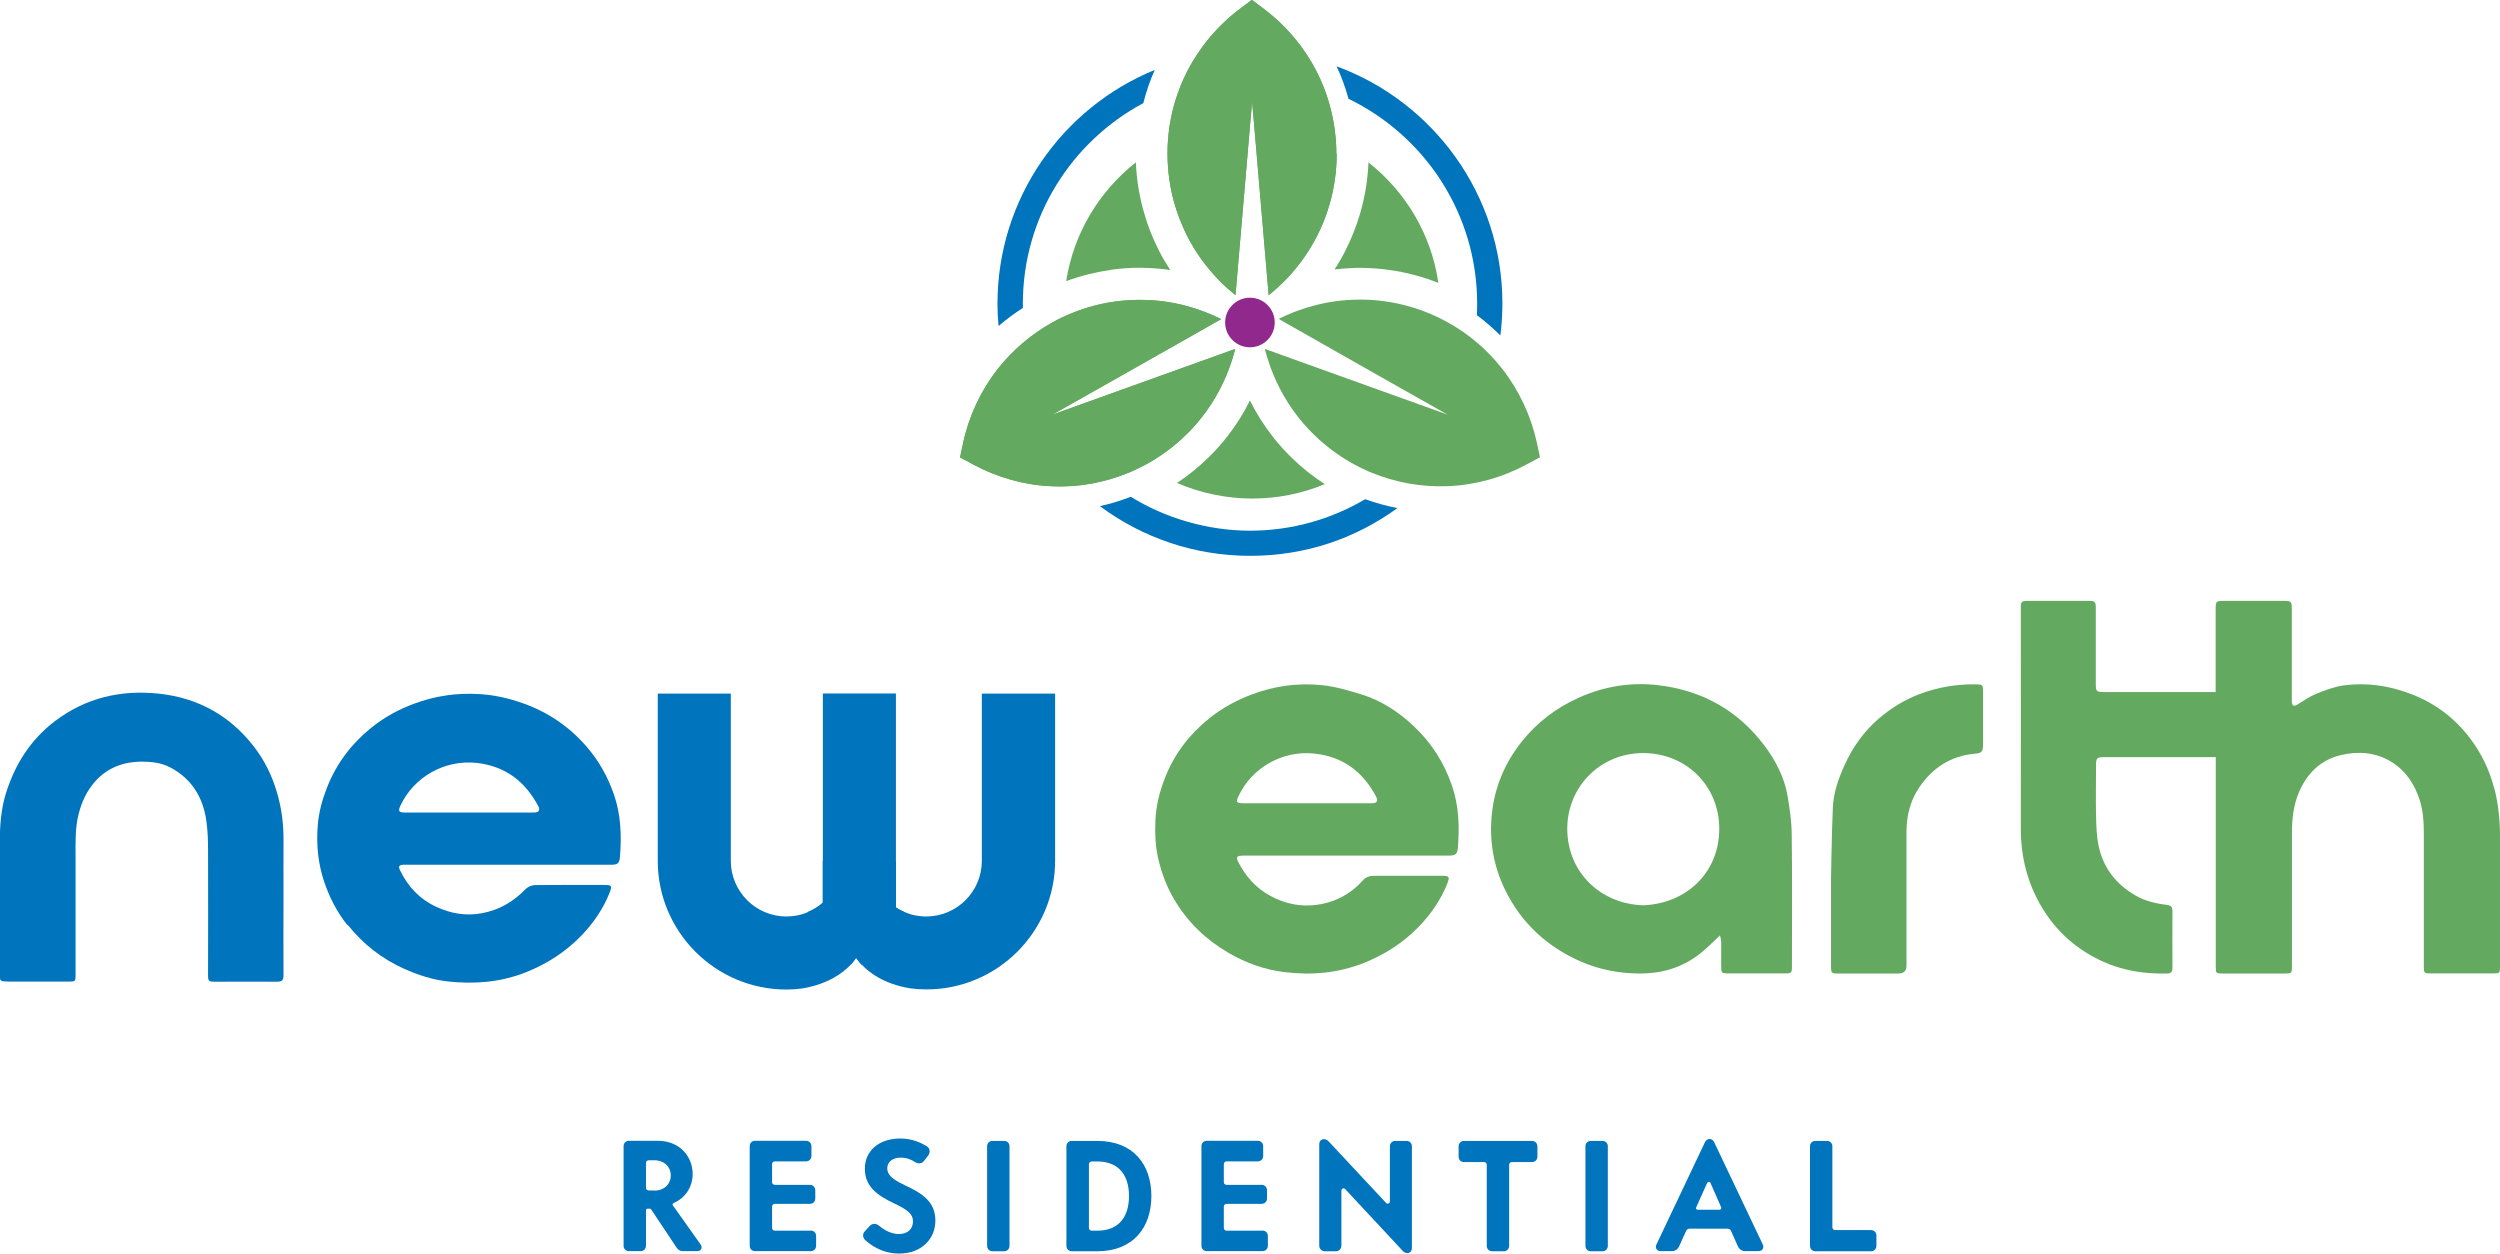
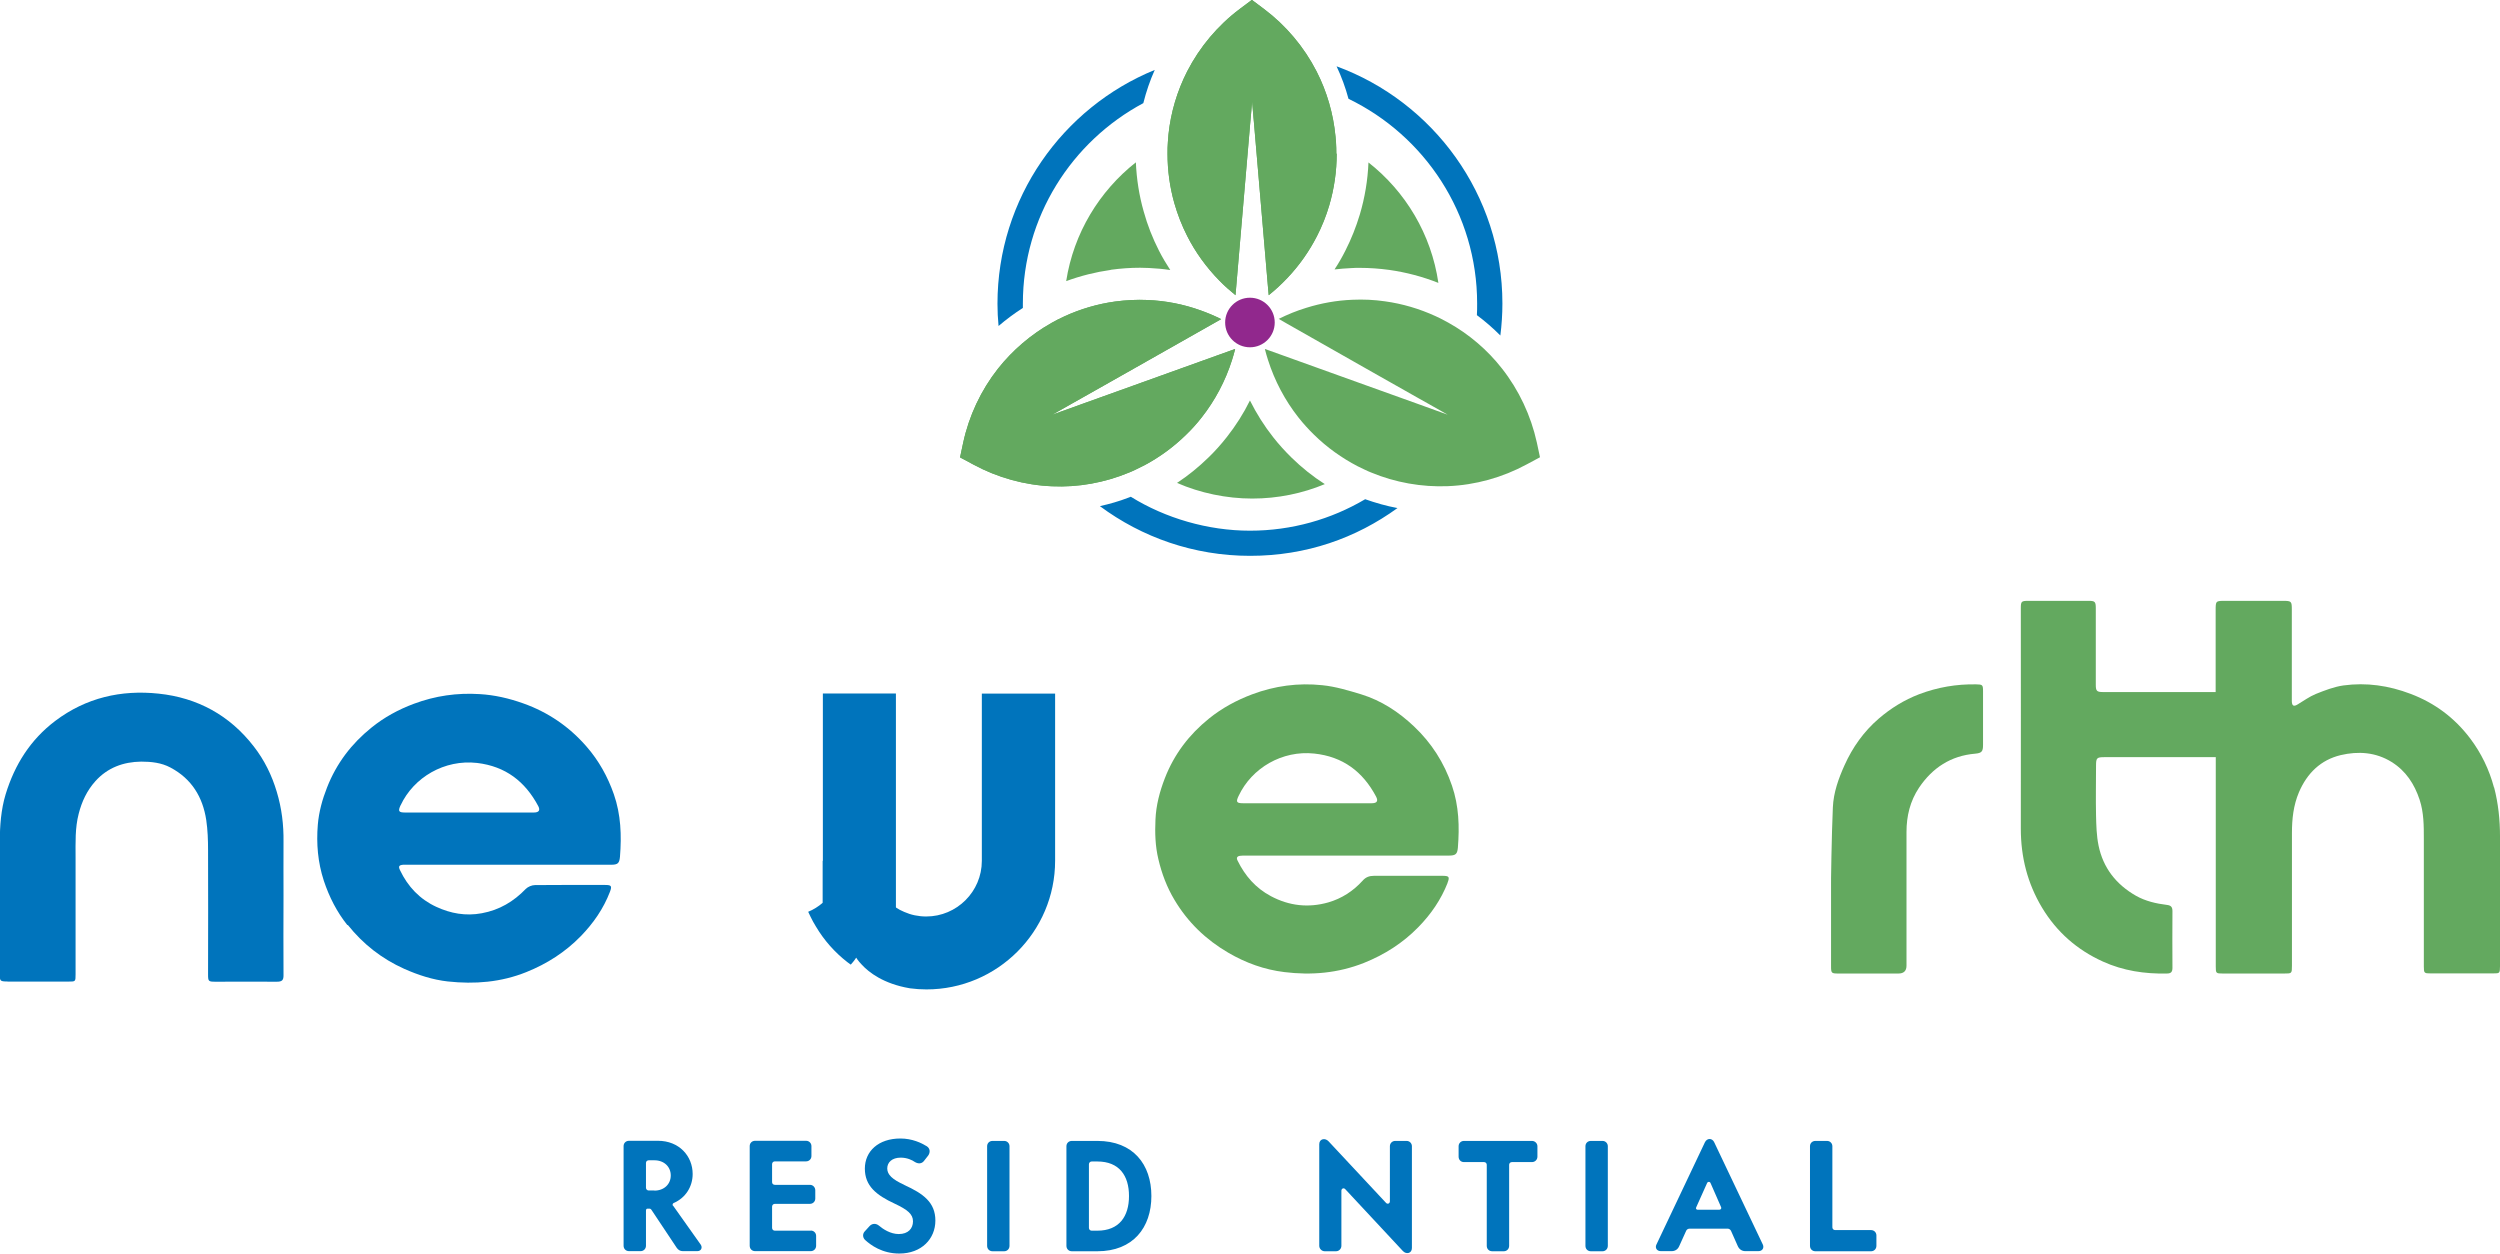
<svg xmlns="http://www.w3.org/2000/svg" height="104.17" viewBox="0 0 207.75 104.17" width="207.75">
  <g>
    <path d="m55.92,100.2c-.05-.08-.03-.18.06-.23.99-.42,1.58-1.36,1.58-2.41,0-1.5-1.13-2.76-2.88-2.76h-2.41c-.26,0-.45.19-.45.44v8.28c0,.26.19.45.45.45h.97c.24,0,.44-.19.44-.45v-2.91c0-.1.04-.17.12-.17h.18c.06,0,.12.04.17.12l2.09,3.14c.12.17.29.27.49.27h1.22c.31,0,.45-.29.28-.54l-2.29-3.23Zm-1.54-1.27h-.47c-.13,0-.23-.1-.23-.23v-2.06c0-.13.1-.22.23-.22h.47c.81,0,1.36.54,1.36,1.26s-.55,1.26-1.36,1.26" fill="#0074bc" />
    <path d="m67.38,102.27h-2.99c-.13,0-.23-.1-.23-.23v-1.77c0-.13.1-.23.23-.23h2.92c.24,0,.44-.19.44-.44v-.69c0-.24-.19-.45-.44-.45h-2.92c-.13,0-.23-.09-.23-.22v-1.5c0-.13.1-.23.23-.23h2.6c.24,0,.44-.19.44-.44v-.83c0-.24-.19-.44-.44-.44h-4.24c-.26,0-.45.19-.45.44v8.28c0,.26.19.45.45.45h4.63c.24,0,.44-.19.44-.45v-.82c0-.24-.19-.44-.44-.44" fill="#0074bc" />
    <path d="m75.14,98.46c-.99-.45-1.41-.85-1.41-1.36s.4-.9,1.12-.9c.53,0,.95.2,1.19.37.26.15.54.15.73-.08l.36-.46c.19-.26.17-.6-.12-.78-.44-.27-1.2-.64-2.19-.64-1.82,0-2.95,1.06-2.95,2.5s.94,2.2,2.49,2.92c1.04.49,1.51.86,1.51,1.46s-.4,1.06-1.18,1.06c-.69,0-1.31-.41-1.65-.7-.24-.2-.56-.2-.78.04l-.41.45c-.18.2-.17.51.05.71.45.41,1.4,1.12,2.83,1.12,1.86,0,3-1.23,3-2.74s-1-2.24-2.59-2.96" fill="#0074bc" />
    <path d="m83.45,94.81h-.97c-.26,0-.45.19-.45.44v8.28c0,.26.19.45.45.45h.97c.24,0,.44-.19.44-.45v-8.28c0-.24-.19-.44-.44-.44" fill="#0074bc" />
    <path d="m91.19,94.81h-2.12c-.26,0-.45.19-.45.44v8.28c0,.26.19.45.45.45h2.12c2.97,0,4.49-1.97,4.49-4.59s-1.51-4.58-4.49-4.58m0,7.46h-.47c-.13,0-.23-.1-.23-.23v-5.29c0-.13.1-.23.23-.23h.47c1.82,0,2.63,1.18,2.63,2.87s-.81,2.88-2.63,2.88" fill="#0074bc" />
-     <path d="m104.92,102.27h-2.99c-.13,0-.23-.1-.23-.23v-1.77c0-.13.1-.23.23-.23h2.92c.24,0,.44-.19.44-.44v-.69c0-.24-.19-.45-.44-.45h-2.92c-.13,0-.23-.09-.23-.22v-1.5c0-.13.1-.23.23-.23h2.6c.24,0,.44-.19.44-.44v-.83c0-.24-.19-.44-.44-.44h-4.24c-.26,0-.45.19-.45.44v8.28c0,.26.19.45.45.45h4.63c.24,0,.44-.19.44-.45v-.82c0-.24-.19-.44-.44-.44" fill="#0074bc" />
    <path d="m116.89,94.81h-.95c-.24,0-.44.19-.44.44v4.58c0,.18-.19.27-.32.13l-4.78-5.12c-.29-.31-.77-.2-.77.24v8.45c0,.24.21.45.45.45h.95c.24,0,.44-.21.44-.45v-4.58c0-.18.19-.27.32-.13l4.78,5.13c.29.32.76.21.76-.24v-8.46c0-.24-.19-.44-.44-.44" fill="#0074bc" />
    <path d="m127.3,94.81h-5.65c-.24,0-.44.19-.44.44v.87c0,.26.19.45.44.45h1.68c.12,0,.22.1.22.22v6.74c0,.26.19.45.45.45h.97c.24,0,.44-.19.44-.45v-6.74c0-.12.1-.22.23-.22h1.67c.24,0,.45-.19.45-.45v-.87c0-.24-.21-.44-.45-.44" fill="#0074bc" />
    <path d="m133.17,94.81h-.97c-.26,0-.45.19-.45.44v8.28c0,.26.19.45.45.45h.97c.24,0,.44-.19.44-.45v-8.28c0-.24-.19-.44-.44-.44" fill="#0074bc" />
    <path d="m142.45,94.92c-.17-.36-.59-.36-.77,0l-4.03,8.5c-.14.28.04.55.36.55h.91c.28,0,.51-.15.62-.41l.58-1.28c.05-.12.17-.18.3-.18h3.14c.13,0,.24.08.29.19l.56,1.26c.12.27.35.42.62.42h1.1c.32,0,.49-.27.36-.55l-4.04-8.5Zm.47,5.61h-1.85c-.1,0-.17-.1-.12-.19l.91-2.03c.06-.13.24-.13.29.01l.88,2.01c.03.1-.03.19-.13.19" fill="#0074bc" />
    <path d="m155.49,102.22h-2.99c-.13,0-.23-.1-.23-.23v-6.74c0-.24-.19-.44-.44-.44h-.97c-.26,0-.45.19-.45.44v8.28c0,.26.19.45.45.45h4.63c.24,0,.44-.19.44-.45v-.87c0-.24-.19-.44-.44-.44" fill="#0074bc" />
    <path d="m103.88,80.49s-.01,0-.02.01v-.02s.01,0,.02.01Z" fill="#63a95f" />
    <path d="m120.29,73.36c.2-.5.12-.58-.42-.58-1.9,0-3.79,0-5.69,0-.39,0-.69.11-.95.41-.78.86-1.74,1.48-2.85,1.8-1.65.47-3.25.29-4.77-.52-1.26-.67-2.15-1.69-2.77-2.96-.11-.22-.04-.35.19-.39.15-.02.31-.02.46-.02,2.79,0,14.06,0,16.9,0,.57,0,.71-.12.76-.65.14-1.75.09-3.47-.49-5.16-.65-1.91-1.7-3.55-3.16-4.93-1.27-1.2-2.7-2.14-4.38-2.66-1.06-.32-2.14-.65-3.24-.76-1.99-.21-3.94.05-5.83.76-1.3.49-2.5,1.14-3.58,2.01-1.65,1.33-2.9,2.97-3.67,4.96-.43,1.11-.73,2.25-.78,3.44-.05,1.1-.02,2.19.24,3.28.28,1.2.71,2.34,1.34,3.39,1.1,1.85,2.6,3.3,4.47,4.39,1.45.85,3.01,1.41,4.66,1.61,2.25.28,4.46.09,6.61-.76,1.72-.69,3.23-1.65,4.52-2.97,1.05-1.07,1.89-2.29,2.44-3.69m-17.37-7.22c1.1-2.34,3.64-3.8,6.28-3.52,2.38.25,4.04,1.5,5.14,3.57.2.38.08.56-.37.56-1.8,0-3.6,0-5.4,0-1.76,0-3.51,0-5.27,0-.56,0-.62-.11-.38-.61" fill="#63a95f" />
    <path d="m207.25,65.44c-.4-1.5-1.06-2.86-1.99-4.09-1.29-1.7-2.93-2.93-4.94-3.69-1.81-.69-3.67-.96-5.58-.7-.78.11-1.55.41-2.3.71-.53.22-1.01.57-1.51.87-.31.19-.46.13-.48-.24,0-.12,0-.25,0-.38,0-2.41,0-4.82,0-7.23,0-.74-.02-.76-.78-.76-1.58,0-3.15,0-4.73,0-.82,0-.82,0-.82.81,0,2.26,0,4.51,0,6.77-2.57,0-7.88,0-9.35,0-.53,0-.61-.09-.61-.61,0-1.05,0-2.09,0-3.14,0-1.07,0-2.15,0-3.22,0-.54-.07-.61-.6-.61-1.66,0-3.32,0-4.98,0-.61,0-.65.04-.65.63,0,6.1.01,12.21,0,18.31,0,2.35.55,4.53,1.76,6.55,1.22,2.03,2.92,3.52,5.07,4.49,1.68.76,3.46,1.03,5.3.99.34,0,.47-.12.47-.47-.01-1.57-.01-3.15,0-4.72,0-.33-.12-.47-.45-.51-.9-.11-1.78-.31-2.58-.76-1.65-.94-2.73-2.32-3.11-4.17-.17-.82-.19-1.69-.21-2.53-.03-1.36,0-2.73,0-4.1,0-.66.06-.72.71-.72,1.44,0,6.68,0,9.24,0v2.2c0,4.85,0,10.35,0,15.2,0,.56.02.58.59.58,1.7,0,3.4,0,5.1,0,.63,0,.64,0,.64-.66,0-3.45,0-7.56,0-11.02,0-1.16.12-2.29.58-3.38.68-1.59,1.81-2.69,3.47-3.09,1.45-.34,2.91-.25,4.23.57,1.19.74,1.9,1.84,2.33,3.14.35,1.06.35,2.16.35,3.26,0,3.32,0,7.29,0,10.6,0,.54.03.57.56.57,1.73,0,3.46,0,5.19,0,.57,0,.57-.01.58-.6,0-3.37,0-7.4,0-10.77,0-1.38-.14-2.74-.49-4.09" fill="#63a95f" />
-     <path d="m148.91,80.26c0-3.44.03-7.53-.02-10.97-.01-1.06-.17-2.13-.35-3.18-.27-1.53-.98-2.9-1.9-4.13-2.21-2.95-5.2-4.61-8.83-5.04-2.29-.27-4.52.09-6.64,1.05-1.88.85-3.45,2.05-4.73,3.66-1.38,1.74-2.22,3.73-2.46,5.92-.24,2.21.1,4.34,1.09,6.37,1.36,2.78,3.5,4.74,6.31,5.97,1.56.68,3.21.98,4.92.99,1.79,0,3.41-.48,4.84-1.55.62-.46,1.15-1.03,1.79-1.62.04.18.09.35.1.52.01.43,0,1.51,0,1.94,0,.7,0,.7.69.7,1.52,0,3.04,0,4.56,0,.61,0,.63-.02.63-.64m-12.35-5.02c-3.51-.1-6.29-2.69-6.32-6.31-.03-3.51,2.73-6.34,6.3-6.34,3.63,0,6.35,2.78,6.33,6.32-.01,3.59-2.7,6.19-6.32,6.33" fill="#63a95f" />
    <path d="m158.43,80.24c0-3.48,0-7.62,0-11.1,0-1.33.3-2.57,1.04-3.68,1.11-1.65,2.64-2.66,4.67-2.83.54-.05.65-.18.65-.72,0-1.49,0-2.98,0-4.47,0-.53-.04-.56-.57-.57-1.63-.03-3.21.24-4.74.82-1.25.48-2.36,1.17-3.36,2.03-1.24,1.07-2.17,2.38-2.84,3.87-.5,1.11-.92,2.28-.97,3.51-.1,2.2-.17,6.6-.15,6.6,0,1.98,0,4.61,0,6.59,0,.58.03.61.62.61,1.66,0,3.32,0,4.98,0q.67,0,.67-.66" fill="#63a95f" />
    <path d="m28.9,76.86c1.27,1.59,2.82,2.81,4.69,3.65,1.17.52,2.37.91,3.63,1.05,2.23.24,4.41.07,6.52-.78,1.72-.69,3.23-1.66,4.52-2.98,1.05-1.08,1.89-2.29,2.43-3.7.18-.48.11-.56-.41-.56-1.94,0-3.88-.01-5.82.01-.26,0-.59.14-.77.32-1.01,1.05-2.19,1.75-3.65,2.02-1.34.25-2.59.02-3.78-.53-1.37-.63-2.37-1.68-3.02-3.05-.15-.31-.09-.42.26-.45.14-.01.28,0,.42,0,2.78,0,14.02,0,16.86,0,.56,0,.69-.12.74-.67.14-1.76.08-3.5-.51-5.19-.51-1.46-1.25-2.79-2.26-3.95-1.44-1.66-3.19-2.86-5.27-3.6-1.18-.42-2.38-.7-3.62-.77-1.87-.12-3.69.14-5.46.8-1.29.48-2.48,1.13-3.54,1.99-1.65,1.33-2.9,2.97-3.68,4.96-.4,1.01-.68,2.04-.77,3.1-.13,1.58,0,3.13.5,4.66.45,1.35,1.08,2.59,1.96,3.69m4.42-9.96c1.09-2.33,3.65-3.83,6.36-3.52,2.36.28,3.99,1.54,5.08,3.59.18.35.05.53-.38.53-1.8,0-3.6,0-5.4,0s-3.51,0-5.27,0c-.56,0-.62-.11-.39-.61" fill="#0074bc" />
    <path d="m.63,81.57c1.69,0,3.38,0,5.06,0,.59,0,.59,0,.59-.61,0-3.04,0-6.7,0-9.73,0-1.21-.05-2.42.26-3.61.26-1.02.69-1.93,1.39-2.71,1.01-1.12,2.32-1.6,3.8-1.62.84,0,1.68.09,2.43.49,1.76.93,2.69,2.45,2.98,4.37.12.82.15,1.66.15,2.5.02,3.23,0,7.08,0,10.32,0,.58.03.61.62.61,1.7,0,3.4-.01,5.1,0,.42,0,.56-.12.55-.55-.02-1.99,0-4.61,0-6.6,0-1.49-.01-2.98,0-4.47.02-1.42-.15-2.8-.56-4.16-.41-1.38-1.03-2.64-1.91-3.77-2-2.59-4.68-4.05-7.91-4.39-3.12-.33-6.03.34-8.58,2.26-2.08,1.57-3.38,3.65-4.13,6.1-.39,1.29-.48,2.63-.49,3.96-.02,3.45,0,7.53,0,10.99,0,.57.03.61.63.61" fill="#0074bc" />
    <path d="m87.68,57.63v13.9c0,5.89-4.8,10.69-10.69,10.69-.46,0-.91-.03-1.36-.09-.02,0-.04,0-.06-.01-2.15-.37-3.37-1.32-3.95-1.95-.33-.34-.47-.59-.47-.59,0,0-.14.24-.45.58-.1-.07-.2-.14-.29-.21-1.04-.81-1.93-1.81-2.61-2.96-.16-.26-.31-.53-.44-.8-.07-.14-.13-.28-.2-.42.44-.18.85-.44,1.21-.75v-3.48h3.98c0,1.12.4,2.15,1.07,2.95.15.19.32.36.5.52.16.14.33.27.51.39.22.15.46.28.71.38.56.25,1.18.38,1.83.38,2.54,0,4.62-2.07,4.62-4.62v-13.9h6.08Z" fill="#0074bc" />
-     <path d="m75.16,75.77c-.07.15-.14.3-.21.45-.12.26-.26.52-.42.77-.68,1.14-1.56,2.14-2.61,2.96-.1.08-.21.16-.31.23-.33-.34-.47-.59-.47-.59,0,0-.14.24-.45.58-.59.63-1.82,1.6-4.02,1.97h0c-.43.06-.87.09-1.32.09-5.9,0-10.69-4.8-10.69-10.69v-13.9h6.07v13.9c0,2.54,2.07,4.62,4.62,4.62.65,0,1.27-.13,1.82-.38.44-.18.85-.44,1.21-.75,0,0,0,0,.01-.01.18-.15.34-.32.49-.5.68-.8,1.09-1.84,1.09-2.97h4.48v3.86c.22.15.46.28.71.38Z" fill="#0074bc" />
    <path d="M68.38 57.63H74.45V77H68.38z" fill="#0074bc" />
    <path d="m103.87,34.1c.08.15.15.3.23.45h-.04c-.14,0-.28,0-.41-.01.08-.14.15-.29.22-.43Z" fill="#63a95f" />
    <path d="m92.3,22.43c-1.26.18-2.5.49-3.7.93.62-3.99,2.76-7.48,5.79-9.87.06,1.38.27,2.75.65,4.08.31,1.13.74,2.22,1.27,3.26.28.55.6,1.09.94,1.61-.59-.09-1.18-.14-1.77-.17-.24-.01-.49-.02-.74-.02-.81,0-1.63.06-2.44.17h0Z" fill="#63a95f" />
    <path d="m107.34,38.04c.84.82,1.76,1.56,2.75,2.19-1.85.77-3.89,1.2-6.03,1.2s-4.33-.46-6.25-1.3c.93-.61,1.8-1.32,2.6-2.1.54-.52,1.05-1.09,1.53-1.7.75-.95,1.4-1.97,1.93-3.05.54,1.08,1.18,2.1,1.93,3.05.47.6.99,1.17,1.53,1.7h0Z" fill="#63a95f" />
    <path d="m110.9,22.39c.33-.5.63-1.02.9-1.56.49-.96.89-1.97,1.2-3,.42-1.41.66-2.87.72-4.33,3.08,2.42,5.22,5.96,5.81,10.01-1.31-.52-2.68-.88-4.08-1.08-.81-.11-1.63-.17-2.44-.17-.25,0-.49,0-.74.02-.46.02-.92.06-1.37.11h0Z" fill="#63a95f" />
    <path d="m102.64,29.01c-.08.3-.16.61-.26.91-.55,1.73-1.41,3.36-2.53,4.78-.4.51-.83.99-1.3,1.44-1.01.99-2.17,1.84-3.42,2.51-.27.14-.54.27-.81.4-.16.08-.33.15-.5.22h0c-2.02.84-4.22,1.24-6.39,1.14-2.28-.09-4.54-.72-6.55-1.81l-1.1-.59.26-1.22c.48-2.23,1.48-4.36,2.89-6.15,1.22-1.54,2.74-2.84,4.46-3.81.33-.19.67-.36,1.02-.52.01,0,.03-.01.04-.02,1.33-.61,2.75-1.03,4.2-1.23.89-.12,1.8-.17,2.7-.13,1.5.06,2.99.35,4.41.86.59.21,1.16.45,1.72.73l-.53.3-7.31,4.14-3.52,1.99-1.03.58-1.66.94,1.8-.65,1.14-.41,3.84-1.38,8.01-2.88.39-.14Z" fill="#63a95f" />
    <path d="m111.08,12.78c0,1.45-.21,2.9-.62,4.29-.26.88-.6,1.73-1.02,2.55-.65,1.27-1.48,2.45-2.46,3.48-.48.51-1,.99-1.55,1.43l-.07-.77-.75-8.79-.41-4.81-.04-.43-.11-1.28-.11,1.28-.04.43-.41,4.79-.77,8.99-.05.59c-.47-.38-.92-.78-1.34-1.21-1.07-1.09-1.98-2.34-2.67-3.7-.45-.88-.81-1.81-1.08-2.76-.37-1.32-.56-2.7-.56-4.08,0-.33,0-.66.03-.98.01-.21.03-.42.05-.63.19-1.82.72-3.6,1.55-5.23,1.04-2.03,2.55-3.83,4.38-5.2l1-.75,1,.75c1.83,1.37,3.34,3.17,4.38,5.2.86,1.68,1.39,3.52,1.57,5.4.01.15.03.3.04.45.02.33.03.66.03.98Z" fill="#63a95f" />
    <path d="m111.08,12.78c0,1.45-.21,2.9-.62,4.29-.26.88-.6,1.73-1.02,2.55-.65,1.27-1.48,2.45-2.46,3.48-.48.51-1,.99-1.55,1.43l-.07-.77-.75-8.79-.41-4.81-.04-.43-.11-1.28-.11,1.28-.04.43-.41,4.79-.77,8.99-.05.59c-.47-.38-.92-.78-1.34-1.21-1.07-1.09-1.98-2.34-2.67-3.7-.45-.88-.81-1.81-1.08-2.76-.37-1.32-.56-2.7-.56-4.08,0-.33,0-.66.03-.98.01-.21.03-.42.05-.63.19-1.82.72-3.6,1.55-5.23,1.04-2.03,2.55-3.83,4.38-5.2l1-.75,1,.75c1.83,1.37,3.34,3.17,4.38,5.2.86,1.68,1.39,3.52,1.57,5.4.01.15.03.3.04.45.02.33.03.66.03.98Z" fill="#63a95f" />
    <path d="m102.64,29.01c-.08.3-.16.61-.26.91-.55,1.73-1.41,3.36-2.53,4.78-.4.51-.83.99-1.3,1.44-1.01.99-2.17,1.84-3.42,2.51-.27.14-.54.27-.81.4-.16.08-.33.15-.5.22h0c-2.02.84-4.22,1.24-6.39,1.14-2.28-.09-4.54-.72-6.55-1.81l-1.1-.59.26-1.22c.48-2.23,1.48-4.36,2.89-6.15,1.22-1.54,2.74-2.84,4.46-3.81.33-.19.67-.36,1.02-.52.01,0,.03-.01.04-.02,1.33-.61,2.75-1.03,4.2-1.23.89-.12,1.8-.17,2.7-.13,1.5.06,2.99.35,4.41.86.59.21,1.16.45,1.72.73l-.53.3-7.31,4.14-3.52,1.99-1.03.58-1.66.94,1.8-.65,1.14-.41,3.84-1.38,8.01-2.88.39-.14Z" fill="#63a95f" />
    <path d="m127.97,38l-1.1.59c-2.01,1.09-4.27,1.72-6.55,1.81-2.17.09-4.37-.3-6.39-1.14h0c-.17-.07-.34-.14-.5-.22-.2-.09-.4-.19-.6-.29-1.33-.69-2.56-1.57-3.63-2.62-.46-.45-.9-.93-1.3-1.44-1.12-1.42-1.98-3.05-2.53-4.78-.1-.3-.18-.6-.26-.91l.4.14,8.01,2.88,4.15,1.49.83.3h0s1.8.65,1.8.65l-1.66-.94-.75-.42-3.8-2.15-7.1-4.03-.73-.42c.74-.37,1.5-.68,2.29-.92,1.25-.39,2.54-.62,3.85-.67.9-.04,1.8,0,2.69.13,1.45.2,2.87.62,4.2,1.23.13.06.27.13.4.19.22.11.44.23.66.35h0c1.72.96,3.25,2.26,4.46,3.81,1.41,1.79,2.41,3.92,2.9,6.15l.26,1.22Z" fill="#63a95f" />
    <path d="m85,25.57c0-.11,0-.23,0-.34,0-7.21,4.06-13.48,10.01-16.66.24-.95.55-1.87.95-2.76-7.66,3.13-13.07,10.66-13.07,19.43,0,.62.03,1.24.09,1.85.64-.55,1.32-1.05,2.02-1.5Z" fill="#0074bc" />
    <path d="m112.06,8.21c6.32,3.06,10.69,9.53,10.69,17.01,0,.33,0,.65-.02.97.69.51,1.34,1.08,1.95,1.69.11-.87.17-1.76.17-2.66,0-9.04-5.75-16.76-13.78-19.71.41.87.74,1.77.99,2.7Z" fill="#0074bc" />
    <path d="m113.42,41.5c-2.8,1.65-6.07,2.6-9.55,2.6s-7.02-1.03-9.9-2.82l-.21.08h0c-.77.3-1.56.52-2.36.7,3.49,2.59,7.81,4.13,12.48,4.13s8.8-1.47,12.25-3.97c-.92-.17-1.82-.43-2.7-.74Z" fill="#0074bc" />
    <circle cx="103.87" cy="26.8" fill="#91288d" r="2.06" />
    <path d="m103.88,80.49s-.01,0-.02.01v-.02s.01,0,.02.01Z" fill="#63a95f" />
  </g>
</svg>